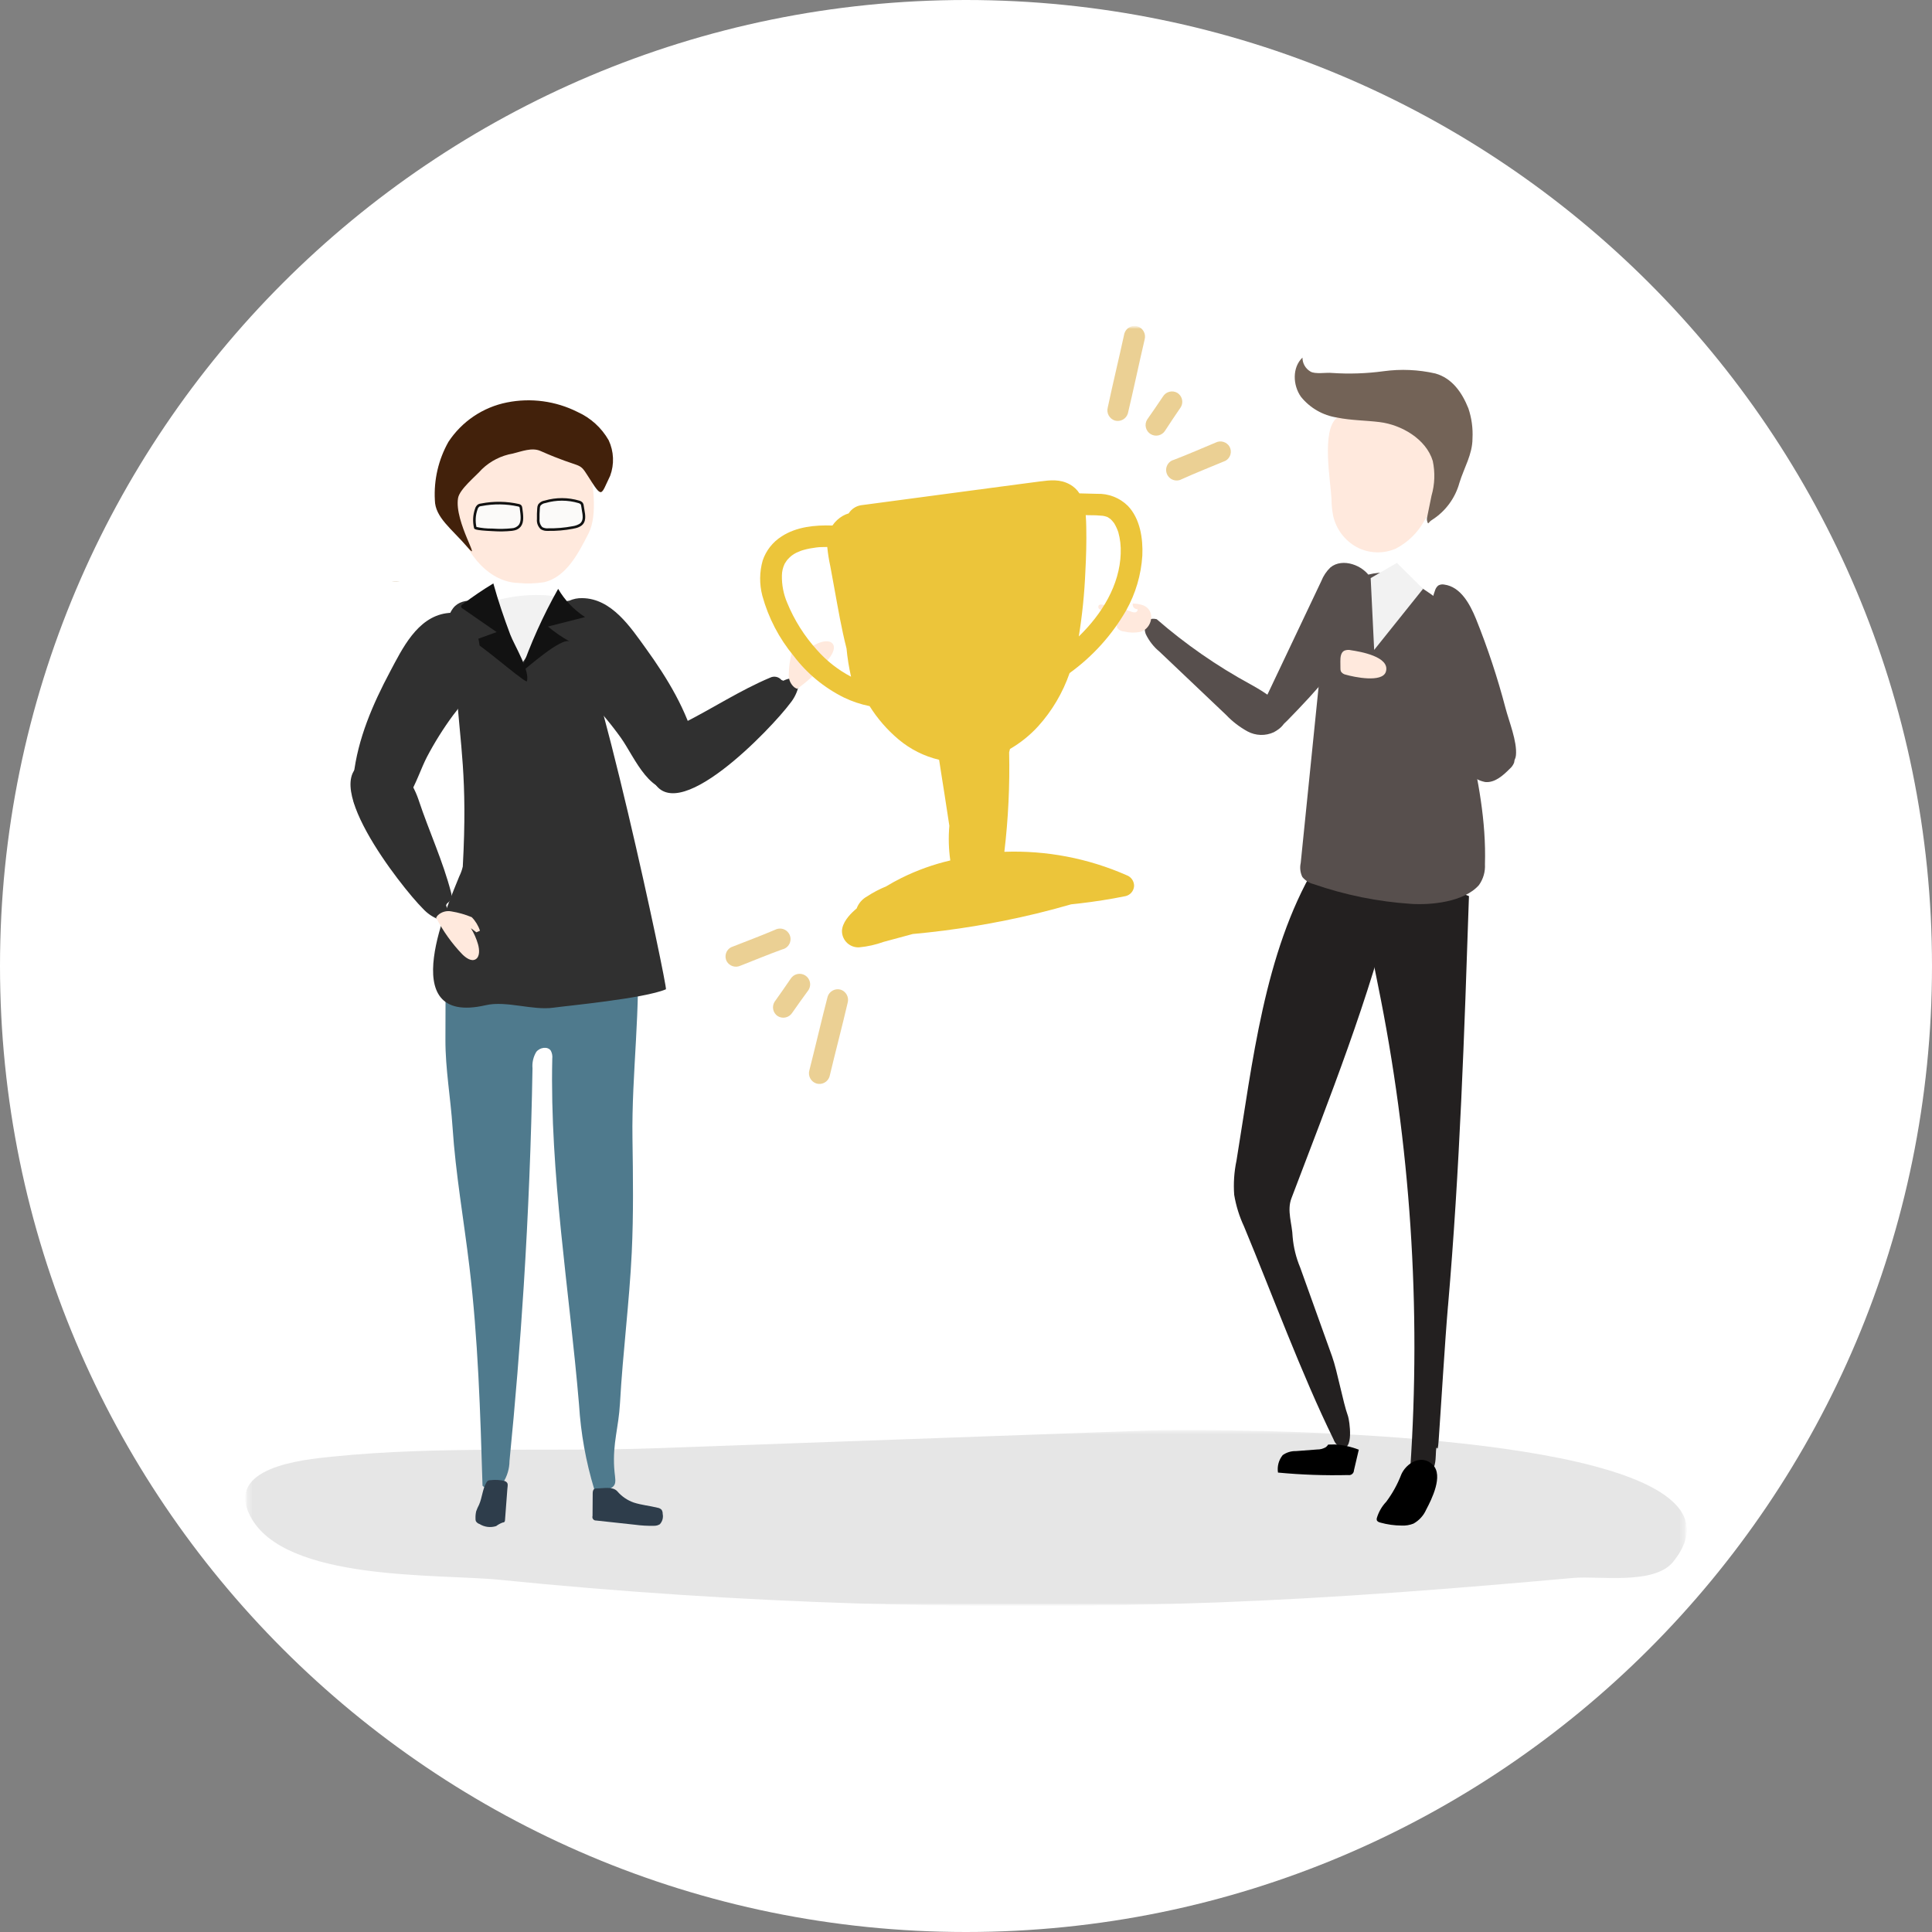
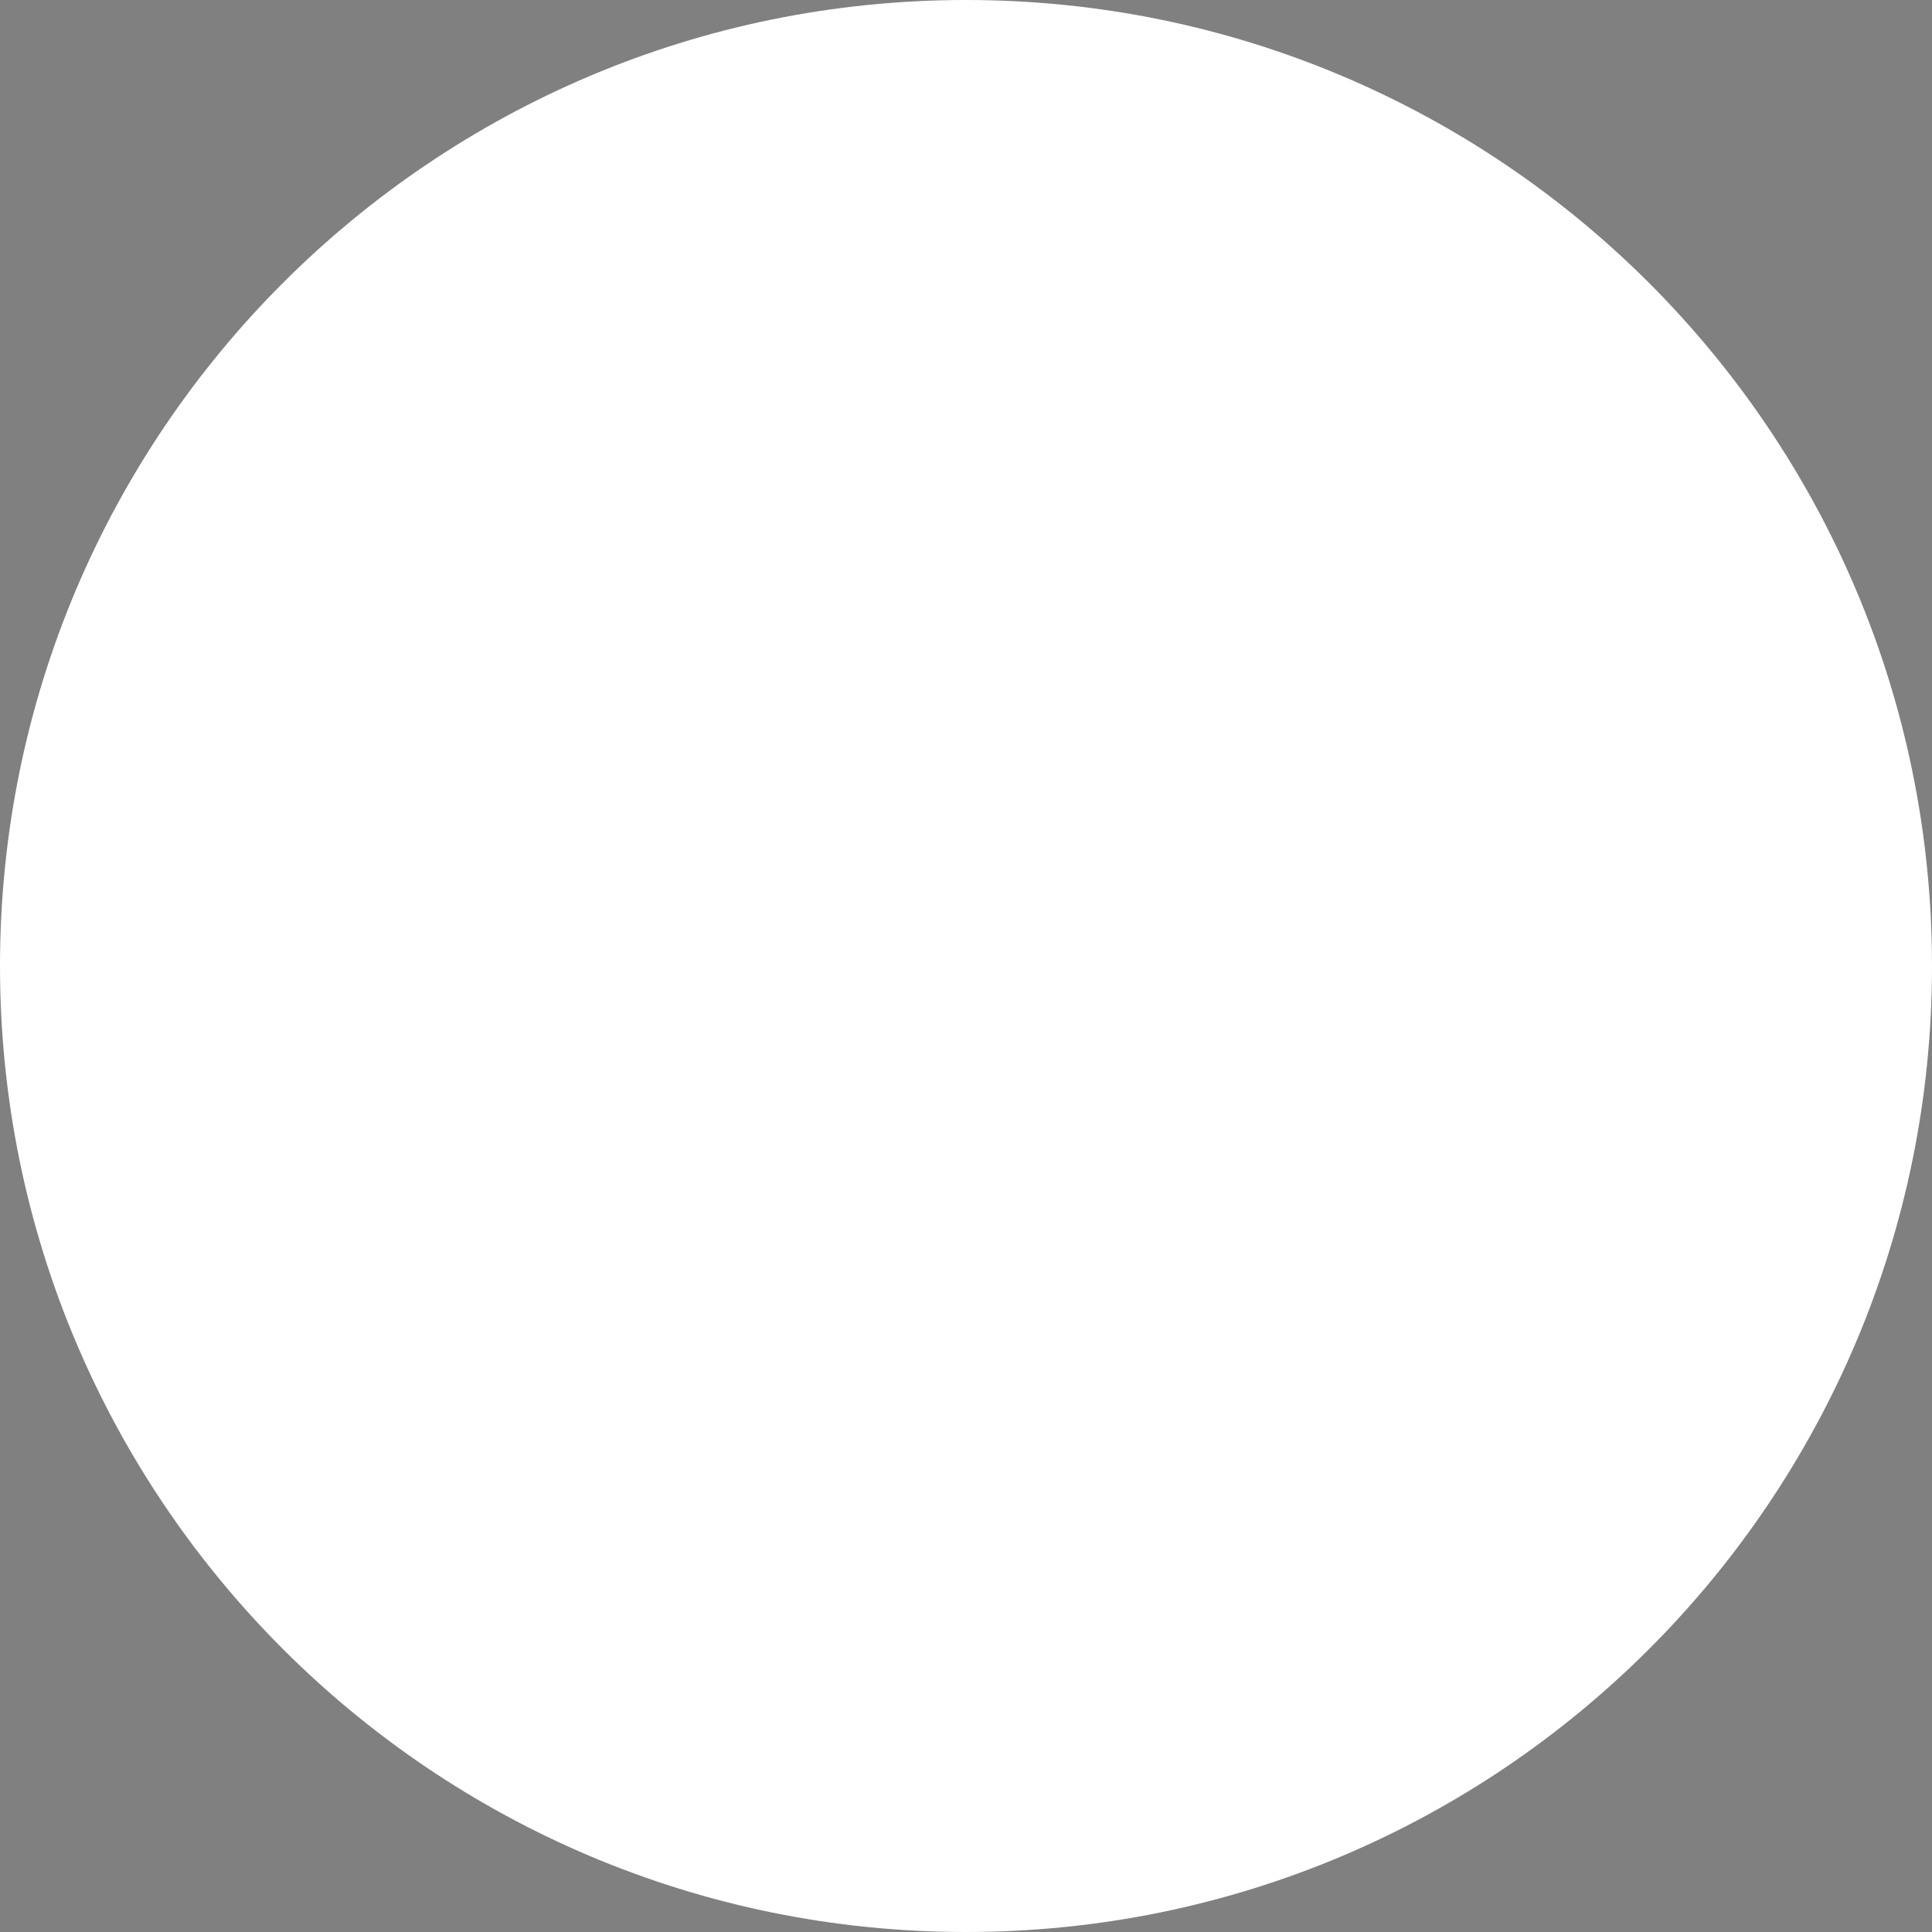
<svg xmlns="http://www.w3.org/2000/svg" width="332" height="332" viewBox="0 0 332 332" fill="none">
  <rect x="0" y="0" width="332" height="332" fill="#808080" stroke="none" />
  <g clip-path="url(#clip0_93_410)">
    <path d="M166 332C257.679 332 332 257.679 332 166C332 74.321 257.679 0 166 0C74.321 0 0 74.321 0 166C0 257.679 74.321 332 166 332Z" fill="white" />
    <mask id="mask0_93_410" style="mask-type:luminance" maskUnits="userSpaceOnUse" x="42" y="56" width="248" height="220">
-       <path d="M289.868 56.008H42.132V275.993H289.868V56.008Z" fill="white" />
-     </mask>
+       </mask>
    <g mask="url(#mask0_93_410)">
      <mask id="mask1_93_410" style="mask-type:luminance" maskUnits="userSpaceOnUse" x="42" y="56" width="248" height="220">
-         <path d="M289.868 56.008H42.132V275.993H289.868V56.008Z" fill="white" />
-       </mask>
+         </mask>
      <g mask="url(#mask1_93_410)">
        <g opacity="0.1">
          <mask id="mask2_93_410" style="mask-type:luminance" maskUnits="userSpaceOnUse" x="42" y="245" width="248" height="31">
            <path d="M289.868 245.741H42.132V275.993H289.868V245.741Z" fill="white" />
          </mask>
          <g mask="url(#mask2_93_410)">
            <path d="M285.298 256.412C290.122 259.466 291.552 263.378 287.515 268.388C284.27 272.417 274.715 270.767 270.368 271.156C250.012 272.984 229.635 274.601 209.199 275.366C168.057 276.904 126.858 275.605 85.894 271.48C75.258 270.409 48.864 271.823 43.003 260.542L42.996 260.53C38.641 252.13 51.902 250.84 57.126 250.31C75.801 248.419 94.091 249.535 112.726 248.864C140.95 247.85 169.176 246.835 197.405 245.818C203.682 245.592 267.527 245.167 285.305 256.418" fill="black" />
          </g>
        </g>
        <path d="M117.486 124.24C122.439 121.74 127.263 118.579 132.347 116.448C132.668 116.289 133.034 116.242 133.385 116.315C133.736 116.387 134.053 116.575 134.285 116.848C134.399 116.882 134.509 116.926 134.615 116.979C134.98 116.79 135.372 116.659 135.778 116.593C135.995 116.732 136.204 116.884 136.404 117.046C136.433 117.068 136.567 117.191 136.669 117.281C136.769 117.387 136.969 117.593 136.969 117.591C137.057 117.691 137.142 117.791 137.228 117.891C136.983 118.983 136.484 120.002 135.772 120.865C132.814 124.877 115.644 143.114 112.003 133.596C110.391 129.388 114.135 125.934 117.486 124.245" fill="#303030" />
        <path d="M95.963 104.988C96.019 104.524 96.235 104.093 96.575 103.772C96.915 103.45 97.356 103.257 97.823 103.226C98.527 102.911 99.294 102.76 100.065 102.785C105.104 102.842 108.357 107.785 110.978 111.414C114.693 116.561 118.04 122.058 119.625 128.262C119.713 128.566 119.72 128.887 119.644 129.194C119.569 129.501 119.414 129.782 119.195 130.01C119.505 130.64 119.789 131.283 120.052 131.942C120.149 132.148 120.202 132.372 120.205 132.599C120.209 132.826 120.164 133.051 120.073 133.26C119.982 133.468 119.848 133.655 119.68 133.807C119.511 133.959 119.312 134.074 119.095 134.142C118.882 134.385 118.623 134.582 118.332 134.721C118.222 134.941 118.067 135.136 117.878 135.292C117.689 135.449 117.469 135.565 117.232 135.631C111.706 137.245 109.191 130.307 106.692 126.782C105.046 124.482 103.228 122.309 101.254 120.282C99.291 118.454 97.622 116.334 96.305 113.997C95.105 111.578 94.545 107.497 95.96 104.981" fill="#303030" />
        <path d="M137 118.37C136.822 118.307 136.654 118.219 136.5 118.109C136.182 117.844 135.93 117.508 135.764 117.129C135.598 116.749 135.523 116.336 135.545 115.922C135.563 114.708 135.723 113.5 136.022 112.322C136.578 111.589 137.297 110.995 138.122 110.588C138.242 110.778 138.361 110.969 138.479 111.159L137.914 112.189C138.687 111.541 139.545 111.001 140.464 110.584C141.355 110.184 142.545 109.952 143.079 110.615C143.613 111.278 143.101 112.29 142.538 113.047C140.953 115.075 139.087 116.866 136.996 118.367" fill="#FFE9DD" />
        <path d="M108.563 215.2C108.873 208.683 108.779 202.155 108.685 195.633C108.52 184.36 110.199 173.082 109.458 161.833C109.463 160.716 109.227 159.612 108.766 158.594C107.497 156.24 102.516 155.805 99.843 155.708C95.414 155.545 90.06 155.533 85.633 155.673C84.163 155.633 82.699 155.875 81.321 156.387C80.316 156.901 79.431 157.624 78.727 158.507C78.023 159.39 77.515 160.413 77.237 161.507C76.695 163.697 76.471 165.954 76.572 168.207L76.543 178.686C76.529 183.68 77.434 188.68 77.763 193.661C78.291 201.686 79.703 209.623 80.658 217.605C82.158 230.105 82.539 242.714 82.918 255.305C83.824 256.288 85.578 255.874 86.418 254.832C87.151 253.706 87.546 252.394 87.554 251.05C88.547 241.067 89.361 231.067 89.996 221.05C90.785 208.576 91.289 196.089 91.506 183.589C91.418 182.604 91.644 181.616 92.152 180.766C92.752 179.985 94.123 179.75 94.661 180.566C94.875 180.983 94.96 181.453 94.904 181.918C94.463 201.756 97.841 221.618 99.504 241.391C99.806 246.301 100.678 251.16 102.104 255.868C102.279 256.453 103.522 256.278 104.079 256.103C106.351 255.395 105.679 254.557 105.542 252.203C105.289 247.895 106.299 245.416 106.542 241.112C107.021 232.457 108.149 223.852 108.564 215.193" fill="#4F7A8D" />
        <path d="M102.571 255.776C102.427 255.766 102.283 255.791 102.151 255.849C101.886 255.998 101.851 256.357 101.851 256.661C101.843 257.943 101.834 259.224 101.824 260.504C101.794 260.598 101.786 260.697 101.803 260.794C101.82 260.89 101.86 260.981 101.921 261.059C101.981 261.136 102.059 261.198 102.149 261.238C102.238 261.278 102.336 261.296 102.434 261.289C104.659 261.532 106.884 261.773 109.107 262.013C110.194 262.16 111.291 262.222 112.387 262.197C112.739 262.207 113.087 262.115 113.387 261.93C113.606 261.695 113.765 261.409 113.85 261.099C113.936 260.789 113.945 260.462 113.877 260.147C113.887 259.904 113.824 259.663 113.697 259.455C113.513 259.26 113.268 259.133 113.003 259.094C111.649 258.755 110.243 258.635 108.917 258.205C107.806 257.82 106.819 257.143 106.059 256.245C105.241 255.394 103.744 255.768 102.573 255.776" fill="#2E3D4B" />
        <path d="M84.27 254.358C84.135 254.353 84 254.379 83.876 254.433C83.747 254.516 83.644 254.633 83.576 254.77C82.907 255.925 82.864 257.338 82.328 258.56C82.135 258.929 81.968 259.31 81.828 259.702C81.734 260.114 81.695 260.537 81.714 260.959C81.703 261.109 81.723 261.259 81.773 261.4C81.914 261.636 82.138 261.812 82.401 261.892C82.823 262.155 83.298 262.323 83.792 262.385C84.286 262.446 84.787 262.399 85.261 262.247C85.6 261.991 85.975 261.786 86.373 261.639C86.477 261.635 86.579 261.604 86.667 261.549C86.745 261.46 86.786 261.345 86.781 261.227C86.914 259.459 87.048 257.692 87.181 255.927C87.238 255.164 87.422 254.819 86.744 254.505C85.932 254.307 85.091 254.258 84.261 254.36" fill="#2E3D4B" />
        <path d="M97.962 105.927C98.068 105.328 97.998 104.711 97.762 104.15C97.115 102.787 95.262 102.375 93.656 102.288C91.3 102.158 88.938 102.347 86.633 102.851C85.884 102.965 85.172 103.256 84.558 103.7C84.105 104.105 83.776 104.63 83.611 105.214C82.756 107.914 86.291 117.743 90.063 116.982C92.005 116.59 93.788 113.202 94.863 111.831C96.263 110.054 97.67 108.167 97.958 105.931" fill="#F2F2F2" />
        <path d="M78.934 150.571C79.197 150.044 79.396 149.488 79.526 148.913C80.374 133.481 79.063 128.149 78.404 118.071C78.163 114.387 75.304 107.818 77.874 104.5C79.553 102.334 83.484 103.188 85.069 104.947C86.139 106.318 86.896 107.906 87.286 109.6C87.676 111.297 88.449 112.882 89.546 114.233C91.586 111.247 93.628 108.261 95.672 105.276C96.064 104.701 96.649 104.044 97.372 104.187C102.346 110.971 114.775 169.855 114.435 170.002C110.692 171.601 97.292 172.848 95.127 173.16C91.543 173.676 87.004 171.922 83.483 172.734C67.301 176.471 77.414 154.471 78.934 150.571Z" fill="#303030" />
        <path d="M89.073 100.182C90.555 100.324 92.049 100.279 93.52 100.049C97.294 99.143 99.366 95.149 101.143 91.649C102.761 88.455 101.898 82.826 101.106 79.299C100.922 78.094 100.476 76.944 99.8 75.929C98.354 74.073 95.725 73.81 93.409 73.835C89.356 73.878 85.135 74.402 81.777 76.679C73.792 82.095 79.199 99.85 89.073 100.182Z" fill="#FFE9DD" />
        <path d="M68.705 99.917C68.241 99.995 67.768 100.007 67.3 99.952C67.769 99.942 68.236 99.93 68.705 99.917Z" fill="#CCB696" />
-         <path d="M74.728 85.946C74.534 82.454 75.343 78.979 77.059 75.93C78.204 74.19 79.683 72.695 81.411 71.532C83.139 70.369 85.081 69.561 87.124 69.155C91.229 68.334 95.492 68.909 99.233 70.787C101.493 71.801 103.371 73.507 104.598 75.658C105.041 76.608 105.292 77.636 105.336 78.683C105.38 79.73 105.216 80.775 104.853 81.758C103.188 85.175 103.578 85.821 101 81.758C99.386 79.212 100.125 80.701 92.869 77.493C91.421 76.855 89.685 77.556 88.132 77.94C86.132 78.284 84.28 79.22 82.818 80.627C81.745 81.849 78.971 84.058 78.712 85.6C78.027 89.686 82.975 97.1 80.301 93.994C77.592 90.851 74.771 88.908 74.728 85.946Z" fill="#42210B" />
        <path d="M79.478 103.856C81.18 102.563 82.949 101.362 84.778 100.256C85.596 103.222 86.591 106.141 87.678 109.032C88.353 110.837 91.201 115.432 90.509 117.12C89.197 116.571 81.717 109.931 81.03 110.18C82.468 109.66 83.906 109.139 85.344 108.617L79.532 104.599C79.381 104.493 79.212 104.358 79.232 104.183C79.244 104.046 79.369 103.944 79.483 103.857" fill="#121212" />
        <path d="M95.914 101.192C97.053 103.149 98.636 104.81 100.535 106.042C98.408 106.583 96.281 107.124 94.156 107.666C95.323 108.643 96.582 109.505 97.913 110.242C96.477 109.442 90.459 114.86 89.413 115.652C91.139 110.646 93.315 105.806 95.913 101.191" fill="#121212" />
        <path d="M100.101 86.994C100.095 86.835 100.05 86.68 99.97 86.541C99.847 86.396 99.68 86.293 99.495 86.247C97.59 85.69 95.566 85.685 93.659 86.235C93.464 86.258 93.276 86.32 93.106 86.418C92.936 86.516 92.789 86.649 92.672 86.806C92.588 86.986 92.543 87.181 92.541 87.379C92.492 87.985 92.475 88.592 92.49 89.199C92.458 89.487 92.493 89.779 92.592 90.051C92.691 90.323 92.852 90.569 93.061 90.768C93.382 90.95 93.748 91.034 94.116 91.009C95.558 91.038 96.999 90.918 98.416 90.648C98.881 90.586 99.329 90.43 99.732 90.189C100.762 89.481 100.226 88.014 100.105 86.995" fill="#FBFAF9" />
        <path d="M98.453 90.866C97.022 91.139 95.566 91.261 94.11 91.231C93.698 91.257 93.288 91.159 92.933 90.949C92.694 90.731 92.509 90.459 92.393 90.156C92.277 89.853 92.234 89.528 92.266 89.205C92.252 88.591 92.266 87.971 92.317 87.363C92.322 87.134 92.375 86.908 92.474 86.7C92.606 86.515 92.774 86.359 92.969 86.242C93.164 86.124 93.381 86.049 93.606 86.019C95.552 85.449 97.622 85.455 99.565 86.037C99.796 86.097 100.002 86.229 100.152 86.414C100.254 86.582 100.312 86.772 100.321 86.967C100.343 87.157 100.38 87.367 100.421 87.575C100.592 88.53 100.807 89.717 99.854 90.37C99.571 90.555 99.257 90.688 98.928 90.762C98.771 90.803 98.612 90.835 98.455 90.862M99.881 87.017C99.876 86.895 99.845 86.775 99.789 86.666C99.689 86.562 99.562 86.489 99.422 86.454C97.559 85.901 95.576 85.899 93.712 86.448C93.382 86.488 93.079 86.653 92.867 86.909C92.801 87.062 92.767 87.228 92.767 87.394C92.719 87.993 92.702 88.594 92.716 89.194C92.688 89.447 92.716 89.704 92.798 89.944C92.88 90.185 93.015 90.405 93.193 90.587C93.478 90.741 93.8 90.811 94.123 90.787C95.549 90.816 96.973 90.696 98.374 90.43C98.808 90.374 99.227 90.23 99.604 90.006C100.32 89.514 100.151 88.572 99.985 87.658C99.946 87.436 99.907 87.219 99.885 87.022" fill="#121212" />
        <path d="M89.532 87.296C89.526 87.177 89.484 87.062 89.412 86.966C89.337 86.896 89.244 86.848 89.143 86.827C87.035 86.354 84.851 86.323 82.73 86.737C82.574 86.746 82.422 86.786 82.281 86.853C82.064 87.005 81.908 87.23 81.842 87.487C81.482 88.51 81.423 89.614 81.671 90.669C81.734 90.936 84.39 91.034 84.71 91.053C85.794 91.129 86.882 91.111 87.962 90.998C90.028 90.753 89.771 89.038 89.533 87.298" fill="#FBFAF9" />
        <path d="M81.453 90.724C81.502 90.932 81.553 91.124 84.548 91.271L84.695 91.277C85.792 91.354 86.893 91.336 87.987 91.222C88.134 91.204 88.28 91.178 88.424 91.142C88.846 91.052 89.223 90.82 89.493 90.483C90.093 89.712 89.921 88.492 89.756 87.313L89.75 87.266C89.739 87.102 89.678 86.945 89.575 86.817C89.473 86.719 89.346 86.65 89.208 86.617C87.07 86.134 84.855 86.1 82.703 86.517C82.517 86.531 82.336 86.58 82.169 86.662C81.906 86.84 81.716 87.108 81.635 87.415C81.261 88.479 81.198 89.627 81.455 90.724M81.873 90.553C81.653 89.56 81.716 88.525 82.053 87.565C82.103 87.361 82.221 87.18 82.388 87.051C82.504 86.997 82.631 86.966 82.759 86.961C84.849 86.555 87 86.583 89.079 87.043C89.141 87.056 89.2 87.083 89.25 87.121C89.287 87.185 89.308 87.257 89.311 87.331L89.317 87.376C89.476 88.514 89.625 89.589 89.142 90.214C88.991 90.386 88.805 90.526 88.598 90.623C88.391 90.721 88.165 90.775 87.936 90.781C86.868 90.893 85.792 90.912 84.721 90.836L84.57 90.828C83.663 90.84 82.757 90.749 81.87 90.555" fill="#121212" />
        <path d="M71.958 137.54C73.71 142.803 76.14 148.04 77.513 153.372C77.624 153.714 77.617 154.083 77.493 154.42C77.37 154.757 77.137 155.043 76.832 155.232C76.784 155.341 76.725 155.444 76.657 155.54C76.79 155.93 76.863 156.337 76.871 156.748C76.701 156.943 76.52 157.127 76.33 157.301C76.303 157.328 76.163 157.442 76.059 157.529L75.71 157.778C75.6 157.852 75.49 157.923 75.38 157.992C74.335 157.591 73.4 156.949 72.649 156.119C69.113 152.612 53.558 132.98 63.504 130.757C67.904 129.776 70.776 133.978 71.961 137.54" fill="#303030" />
        <path d="M81.031 107.008C80.912 106.556 80.638 106.159 80.257 105.887C79.876 105.615 79.413 105.484 78.946 105.517C78.206 105.3 77.425 105.254 76.665 105.384C71.682 106.129 69.13 111.465 67.028 115.42C64.051 121.026 61.487 126.93 60.761 133.29C60.715 133.603 60.753 133.923 60.87 134.217C60.987 134.511 61.179 134.769 61.428 134.965C61.208 135.632 61.012 136.309 60.841 136.995C60.772 137.212 60.75 137.441 60.778 137.667C60.805 137.893 60.88 138.111 60.999 138.305C61.117 138.5 61.276 138.666 61.464 138.794C61.653 138.922 61.867 139.007 62.091 139.045C62.334 139.257 62.617 139.418 62.923 139.518C63.062 139.72 63.242 139.891 63.45 140.021C63.659 140.15 63.892 140.234 64.135 140.269C69.835 141.116 71.379 133.896 73.37 130.069C74.686 127.567 76.191 125.168 77.87 122.893C79.563 120.814 80.927 118.487 81.913 115.993C82.772 113.431 82.77 109.314 81.028 107.013" fill="#303030" />
        <path d="M74.946 157.699C75.036 157.535 75.147 157.382 75.276 157.246C75.584 156.97 75.953 156.77 76.352 156.661C76.751 156.552 77.17 156.538 77.576 156.62C78.774 156.813 79.946 157.147 81.066 157.613C81.71 158.27 82.194 159.066 82.478 159.941C82.272 160.033 82.066 160.123 81.86 160.212L80.922 159.502C81.452 160.362 81.863 161.29 82.142 162.26C82.411 163.2 82.466 164.41 81.734 164.843C81.002 165.276 80.071 164.623 79.406 163.954C77.628 162.093 76.126 159.987 74.945 157.7" fill="#FFE9DD" />
        <path d="M223.417 217.787C222.722 216.124 222.289 214.363 222.132 212.567C222.052 210.276 221.11 208.059 221.924 205.915C228.45 188.725 235.318 171.592 239.677 153.726C239.784 153.408 239.803 153.067 239.732 152.739C239.563 152.36 239.268 152.05 238.898 151.862C236.621 150.398 234.13 149.296 231.514 148.596C230.963 148.412 230.377 148.354 229.8 148.427C228.678 148.645 226.471 148.088 225.894 149.074C217.246 163.819 215.245 182.58 212.481 199.45C212.075 201.379 211.942 203.356 212.087 205.321C212.4 207.202 212.968 209.031 213.776 210.757C218.545 222.223 223.676 236.186 229.155 247.333C229.361 247.918 229.776 248.406 230.32 248.704C232.786 249.659 231.868 243.98 231.654 243.384C230.74 240.834 229.824 235.638 228.908 233.084C227.078 227.984 225.248 222.884 223.417 217.784" fill="#232020" />
        <path d="M248.83 224.43C250.856 201.002 251.645 177.488 252.43 153.986C249.507 152.841 246.466 152.023 243.363 151.548C240.233 151.081 237.037 151.669 234.279 153.219C234.542 158.59 235.719 163.867 236.766 169.142C242.377 196.592 244.247 224.674 242.325 252.625C245.46 253.582 246.609 253.425 246.725 250.193C246.841 246.939 246.998 250.744 247.225 247.493C247.666 241.267 248.29 230.647 248.825 224.428" fill="#232020" />
        <path d="M223.515 148.332L227.284 111.217C227.578 108.317 227.91 105.305 229.454 102.837C230.648 101.027 232.406 99.662 234.455 98.953C236.504 98.245 238.73 98.232 240.787 98.917C241.304 99.09 241.79 99.342 242.229 99.664C243.967 101.01 248.183 102.95 248.361 105.141C249.554 119.894 255.625 133.714 255.178 148.509C255.254 149.788 254.89 151.053 254.146 152.095C251.592 155.004 245.921 155.557 242.437 155.32C236.755 154.94 231.149 153.803 225.767 151.939C224.989 151.755 224.295 151.316 223.794 150.693C223.441 149.96 223.342 149.13 223.51 148.333" fill="#574F4D" />
        <path d="M228.631 97.502C227.94 98.163 227.402 98.968 227.054 99.858L217.146 120.738C216.432 122.245 215.893 124.418 217.328 125.271C218.613 126.034 220.163 124.896 221.208 123.827C226.302 118.627 231.222 113.138 234.741 106.763C235.873 104.713 236.791 101.596 235.541 99.344C234.319 97.149 230.712 95.793 228.631 97.502Z" fill="#574F4D" />
        <path d="M214.883 117.593C209.121 114.458 203.718 110.706 198.768 106.402C196.799 105.935 196.428 107.773 196.899 108.978C197.461 110.149 198.272 111.183 199.275 112.007L210.706 122.86C211.78 123.991 213.025 124.948 214.394 125.695C215.083 126.063 215.848 126.266 216.628 126.29C217.409 126.313 218.185 126.155 218.894 125.828C224.383 122.878 217.219 118.905 214.884 117.589" fill="#574F4D" />
        <path d="M228.806 85.731C228.813 86.709 228.909 87.684 229.094 88.644C229.349 89.777 229.842 90.842 230.54 91.768C231.239 92.695 232.127 93.463 233.145 94.019C234.171 94.562 235.306 94.867 236.465 94.912C237.625 94.958 238.78 94.743 239.845 94.282C241.886 93.225 243.574 91.594 244.7 89.59C247.356 85.57 248.653 80.803 248.4 75.99C248.403 75.277 248.195 74.578 247.8 73.983C247.055 73.271 246.063 72.874 245.032 72.875C241.704 72.47 232.48 69.62 229.736 71.801C227.027 73.959 228.667 82.716 228.806 85.731Z" fill="#FFE9DD" />
        <path d="M237.1 72.535C234.666 72.235 232.194 72.249 229.791 71.76C227.341 71.392 225.119 70.118 223.563 68.19C222.145 66.19 222.045 63.141 223.818 61.45C223.816 61.931 223.94 62.403 224.176 62.821C224.413 63.239 224.755 63.588 225.168 63.833C225.968 64.351 227.928 63.978 228.879 64.088C231.848 64.29 234.83 64.189 237.779 63.788C240.734 63.387 243.737 63.519 246.646 64.178C249.514 64.978 251.236 67.423 252.335 70.188C252.894 71.854 253.132 73.611 253.035 75.365C253.035 78.065 251.593 80.375 250.795 82.955C250.075 85.587 248.404 87.859 246.105 89.328C245.369 89.758 245.475 90.328 245.234 89.508C245.184 89.264 245.195 89.01 245.265 88.77C245.508 87.57 245.751 86.374 245.995 85.182C246.558 83.239 246.631 81.186 246.209 79.207C245.061 75.423 240.803 72.993 237.097 72.537" fill="#736357" />
        <path d="M240.755 253.495C240.119 255.124 239.266 256.66 238.219 258.06C237.46 258.859 236.903 259.828 236.593 260.885C236.565 260.998 236.565 261.116 236.593 261.228C236.675 261.469 236.95 261.577 237.193 261.644C238.388 261.978 239.622 262.15 240.863 262.156C241.555 262.191 242.247 262.078 242.891 261.823C243.863 261.284 244.631 260.441 245.078 259.423C246.031 257.632 248.04 253.597 246.257 251.759C244.313 249.754 241.563 251.449 240.749 253.495" fill="black" />
        <path d="M220.422 250.052C221.092 249.576 221.9 249.333 222.722 249.358L226.341 249.083C226.862 249.091 227.376 248.956 227.826 248.693C227.991 248.569 228.13 248.416 228.238 248.24C228.615 248.24 228.997 248.224 229.368 248.218C230.784 248.299 232.178 248.603 233.499 249.118C233.222 250.3 232.944 251.48 232.667 252.659C232.665 252.783 232.637 252.905 232.583 253.016C232.529 253.127 232.451 253.225 232.355 253.303C232.259 253.381 232.147 253.437 232.027 253.466C231.907 253.496 231.782 253.499 231.661 253.475C227.64 253.573 223.617 253.431 219.613 253.049C219.53 252.52 219.559 251.98 219.699 251.463C219.839 250.946 220.086 250.464 220.425 250.049" fill="black" />
        <path d="M253.64 106.356C252.579 103.756 250.976 100.83 248.189 100.456C247.841 100.383 247.478 100.437 247.167 100.609C246.907 100.817 246.716 101.098 246.616 101.415C245.45 104.64 245.335 108.151 246.288 111.445C247.244 114.712 248.542 117.869 250.162 120.863L255.785 132.192C257.605 131.792 260.303 131.933 260.505 129.781C260.727 127.39 259.305 123.971 258.705 121.654C257.339 116.453 255.647 111.343 253.64 106.354" fill="#574F4D" />
-         <path d="M258.548 128.416C259.466 129.052 260.506 130.009 260.178 131.078C260.017 131.478 259.762 131.833 259.435 132.114C258.268 133.285 256.863 134.546 255.219 134.384C254.139 134.178 253.155 133.63 252.41 132.821C249.318 129.981 246.917 126.438 243.71 123.733C241.03 121.473 237.647 119.606 236.487 116.3C237.048 115.914 238.109 114.86 238.812 114.858C239.577 114.858 240.929 116.196 241.543 116.62L247.32 120.626C251.063 123.221 254.807 125.817 258.552 128.414" fill="#574F4D" />
        <path d="M196.425 104.005C195.853 103.817 195.256 103.718 194.654 103.713C194.628 103.833 194.631 103.956 194.66 104.075C194.69 104.193 194.746 104.303 194.824 104.396C194.903 104.49 195.002 104.564 195.113 104.613C195.225 104.662 195.346 104.685 195.468 104.68C195.568 104.908 195.356 105.174 195.113 105.227C194.865 105.253 194.614 105.21 194.389 105.101C192.769 104.5 191.082 104.097 189.365 103.901C189.276 103.88 189.184 103.876 189.094 103.891C189.004 103.906 188.918 103.94 188.841 103.989C188.8 104.039 188.769 104.098 188.752 104.16C188.734 104.222 188.729 104.288 188.738 104.352C188.746 104.416 188.768 104.478 188.802 104.533C188.835 104.589 188.88 104.637 188.933 104.674C189.156 104.816 189.412 104.897 189.676 104.909C190.18 104.961 190.668 105.117 191.108 105.368C191.327 105.495 191.515 105.669 191.658 105.877C191.8 106.086 191.894 106.324 191.932 106.574C191.979 107.025 191.797 107.514 192.01 107.914C192.149 108.097 192.327 108.246 192.531 108.351C192.735 108.456 192.96 108.514 193.189 108.52C194.097 108.748 195.045 108.769 195.963 108.583C198.036 107.998 198.647 104.87 196.426 104.007" fill="#FFE9DD" />
        <path d="M232.182 111.74C231.789 111.639 231.374 111.666 230.997 111.818C230.397 112.142 230.328 112.958 230.332 113.638C230.332 114.038 230.34 114.427 230.342 114.823C230.33 115.015 230.36 115.207 230.428 115.386C230.522 115.533 230.646 115.658 230.792 115.754C230.937 115.85 231.101 115.914 231.273 115.943C232.65 116.343 237.573 117.385 238.156 115.417C238.927 112.832 233.656 111.959 232.183 111.741" fill="#FFE9DD" />
        <path d="M193.776 86.892C193.081 86.214 192.255 85.684 191.349 85.335C190.443 84.986 189.475 84.824 188.505 84.86C187.502 84.832 186.497 84.806 185.492 84.782C185.078 84.136 184.508 83.605 183.834 83.237C182.145 82.311 180.513 82.499 178.683 82.737L174.874 83.237L167.118 84.267L151.747 86.317L147.936 86.823C147.507 86.896 147.099 87.059 146.737 87.3C146.375 87.541 146.068 87.856 145.836 88.223C145.487 88.324 145.151 88.465 144.836 88.645C144.12 89.054 143.508 89.623 143.047 90.307C140.067 90.207 136.862 90.513 134.324 92.174C132.789 93.141 131.636 94.608 131.06 96.327C130.501 98.301 130.481 100.389 131.003 102.373C132.042 106.17 133.88 109.7 136.394 112.728C138.678 115.739 141.628 118.18 145.013 119.86C146.419 120.538 147.905 121.036 149.436 121.343C150.781 123.488 152.45 125.411 154.385 127.043C156.408 128.75 158.804 129.957 161.38 130.566C161.666 132.481 161.986 134.393 162.28 136.304C162.567 138.171 162.854 140.038 163.139 141.904C162.965 143.89 163.02 145.889 163.302 147.861C160.386 148.538 157.559 149.554 154.879 150.886C153.996 151.327 153.125 151.804 152.279 152.318C151.133 152.787 150.034 153.365 148.999 154.044C148.17 154.495 147.532 155.232 147.206 156.117C147.084 156.217 146.963 156.317 146.845 156.425C145.874 157.298 144.724 158.61 144.685 159.991C144.685 160.374 144.764 160.752 144.916 161.103C145.068 161.454 145.29 161.771 145.568 162.033C145.847 162.295 146.176 162.498 146.535 162.628C146.895 162.758 147.277 162.814 147.659 162.791C149.091 162.657 150.499 162.341 151.851 161.851L156.327 160.643C156.498 160.596 156.668 160.549 156.837 160.504C163.996 159.852 171.098 158.679 178.087 156.994C180.094 156.507 182.089 155.976 184.072 155.401C184.515 155.354 184.955 155.309 185.398 155.258C188.083 154.946 190.755 154.536 193.405 153.995C193.804 153.906 194.163 153.69 194.43 153.38C194.696 153.069 194.856 152.681 194.884 152.273C194.894 151.869 194.778 151.471 194.551 151.136C194.323 150.801 193.997 150.546 193.617 150.406C187.003 147.493 179.815 146.115 172.592 146.375C173.264 140.704 173.538 134.993 173.414 129.283L173.555 128.706C175.36 127.662 176.994 126.346 178.4 124.806C180.794 122.153 182.63 119.045 183.8 115.667C187.771 112.802 191.088 109.126 193.53 104.882C195.145 101.999 196.091 98.79 196.3 95.492C196.435 92.54 195.927 89.103 193.781 86.892M140.426 111.737C138.237 109.331 136.488 106.559 135.257 103.547C134.636 102.077 134.332 100.492 134.364 98.896C134.372 98.212 134.528 97.537 134.821 96.917C134.837 96.89 134.858 96.852 134.888 96.801C134.98 96.644 135.078 96.491 135.188 96.344C135.239 96.271 135.296 96.201 135.351 96.132C135.312 96.193 135.651 95.824 135.694 95.783C136.139 95.356 136.668 95.025 137.247 94.811C137.359 94.762 137.473 94.717 137.586 94.67L137.733 94.615C137.827 94.584 137.921 94.556 138.017 94.527C138.38 94.421 138.749 94.332 139.123 94.26C139.497 94.188 139.878 94.128 140.267 94.08C140.689 94.031 140.75 94.029 141.046 94.015C141.417 93.999 141.789 93.991 142.158 93.995C142.269 95.114 142.445 96.225 142.686 97.322C142.919 98.554 143.141 99.788 143.365 101.022C144.001 104.514 144.593 108.009 145.47 111.438C145.623 113.07 145.883 114.69 146.247 116.287C144.047 115.136 142.074 113.595 140.426 111.737ZM192.59 95.071C192.41 100.564 189.361 105.511 185.381 109.371C185.98 105.683 186.357 101.961 186.511 98.227C186.65 95.675 186.719 93.119 186.666 90.563C186.652 89.904 186.633 89.211 186.574 88.517L187.074 88.533C187.886 88.522 188.698 88.555 189.506 88.633C189.751 88.67 189.991 88.732 190.222 88.819C190.246 88.83 190.271 88.837 190.297 88.841L190.352 88.874C190.505 88.974 190.652 89.074 190.801 89.174C190.836 89.203 190.869 89.233 190.901 89.264C190.991 89.352 191.076 89.444 191.16 89.539C191.26 89.655 191.36 89.774 191.448 89.898C191.401 89.835 191.299 89.639 191.493 89.967C191.768 90.435 191.995 90.929 192.17 91.442C192.498 92.624 192.638 93.849 192.584 95.073" fill="#ECC53A" />
        <path d="M195.461 56.073C194.999 55.944 194.504 56.001 194.083 56.233C193.663 56.465 193.35 56.853 193.213 57.313C192.291 61.56 191.263 65.787 190.357 70.038C190.236 70.497 190.296 70.985 190.525 71.4C190.754 71.816 191.135 72.127 191.587 72.27C192.046 72.398 192.537 72.34 192.954 72.11C193.372 71.879 193.682 71.495 193.819 71.038C194.827 66.808 195.71 62.552 196.702 58.321C196.825 57.859 196.765 57.367 196.533 56.948C196.302 56.529 195.918 56.216 195.461 56.073Z" fill="#EBD094" />
        <path d="M202.304 67.505C201.895 67.272 201.411 67.205 200.955 67.321C200.498 67.437 200.104 67.725 199.856 68.125C198.95 69.461 198.056 70.805 197.116 72.119C196.87 72.533 196.798 73.027 196.916 73.493C197.034 73.96 197.332 74.361 197.746 74.607C198.159 74.853 198.653 74.925 199.12 74.807C199.586 74.689 199.987 74.391 200.233 73.977C201.104 72.618 202.018 71.288 202.924 69.952C203.161 69.544 203.228 69.06 203.112 68.602C202.996 68.145 202.706 67.752 202.304 67.505Z" fill="#EBD094" />
-         <path d="M208.87 76.067C206.51 77.044 204.15 78.089 201.763 79C201.514 79.063 201.28 79.177 201.079 79.336C200.877 79.496 200.712 79.696 200.593 79.924C200.475 80.153 200.407 80.403 200.393 80.66C200.379 80.916 200.42 81.173 200.513 81.413C200.606 81.652 200.749 81.869 200.932 82.049C201.115 82.23 201.335 82.369 201.576 82.457C201.817 82.546 202.075 82.582 202.331 82.564C202.587 82.546 202.837 82.473 203.063 82.35C205.539 81.234 208.085 80.231 210.592 79.182C211.003 78.953 211.307 78.57 211.438 78.118C211.569 77.665 211.517 77.179 211.292 76.765C211.057 76.36 210.674 76.061 210.224 75.931C209.774 75.8 209.291 75.849 208.875 76.065" fill="#EBD094" />
        <path d="M140.28 186.191C140.74 186.329 141.237 186.281 141.662 186.056C142.087 185.832 142.406 185.449 142.552 184.991C143.56 180.762 144.673 176.56 145.663 172.327C145.793 171.871 145.742 171.382 145.522 170.962C145.301 170.543 144.927 170.224 144.478 170.071C144.021 169.935 143.529 169.984 143.107 170.207C142.686 170.43 142.369 170.809 142.224 171.263C141.13 175.469 140.159 179.708 139.084 183.919C138.952 184.38 139.004 184.873 139.227 185.297C139.451 185.72 139.83 186.041 140.284 186.191" fill="#EBD094" />
        <path d="M133.666 174.625C134.07 174.867 134.552 174.943 135.011 174.837C135.469 174.731 135.869 174.451 136.126 174.056C137.058 172.736 137.98 171.41 138.945 170.117C139.2 169.709 139.282 169.216 139.174 168.747C139.065 168.278 138.775 167.872 138.367 167.617C137.958 167.362 137.465 167.28 136.996 167.388C136.528 167.497 136.121 167.787 135.866 168.195C134.966 169.535 134.026 170.847 133.096 172.165C132.851 172.568 132.773 173.052 132.879 173.511C132.986 173.971 133.269 174.371 133.666 174.625Z" fill="#EBD094" />
        <path d="M127.276 165.933C129.657 165.005 132.035 164.007 134.442 163.142C134.692 163.085 134.927 162.975 135.132 162.82C135.336 162.665 135.505 162.468 135.628 162.242C135.75 162.017 135.824 161.768 135.843 161.512C135.861 161.256 135.826 160.998 135.738 160.757C135.65 160.516 135.511 160.297 135.332 160.113C135.152 159.929 134.936 159.786 134.697 159.693C134.458 159.599 134.202 159.557 133.945 159.57C133.689 159.584 133.438 159.651 133.21 159.768C130.71 160.835 128.147 161.785 125.62 162.783C125.205 163.005 124.895 163.381 124.755 163.83C124.615 164.279 124.657 164.765 124.873 165.183C125.1 165.592 125.477 165.898 125.923 166.037C126.37 166.176 126.854 166.138 127.273 165.93" fill="#EBD094" />
        <path d="M235.54 99.345L236.14 111.684L244.54 101.191L240.04 96.73L235.54 99.345Z" fill="#F2F2F2" />
      </g>
    </g>
  </g>
  <defs>
    <clipPath id="clip0_93_410">
      <rect width="332" height="332" fill="white" />
    </clipPath>
  </defs>
</svg>